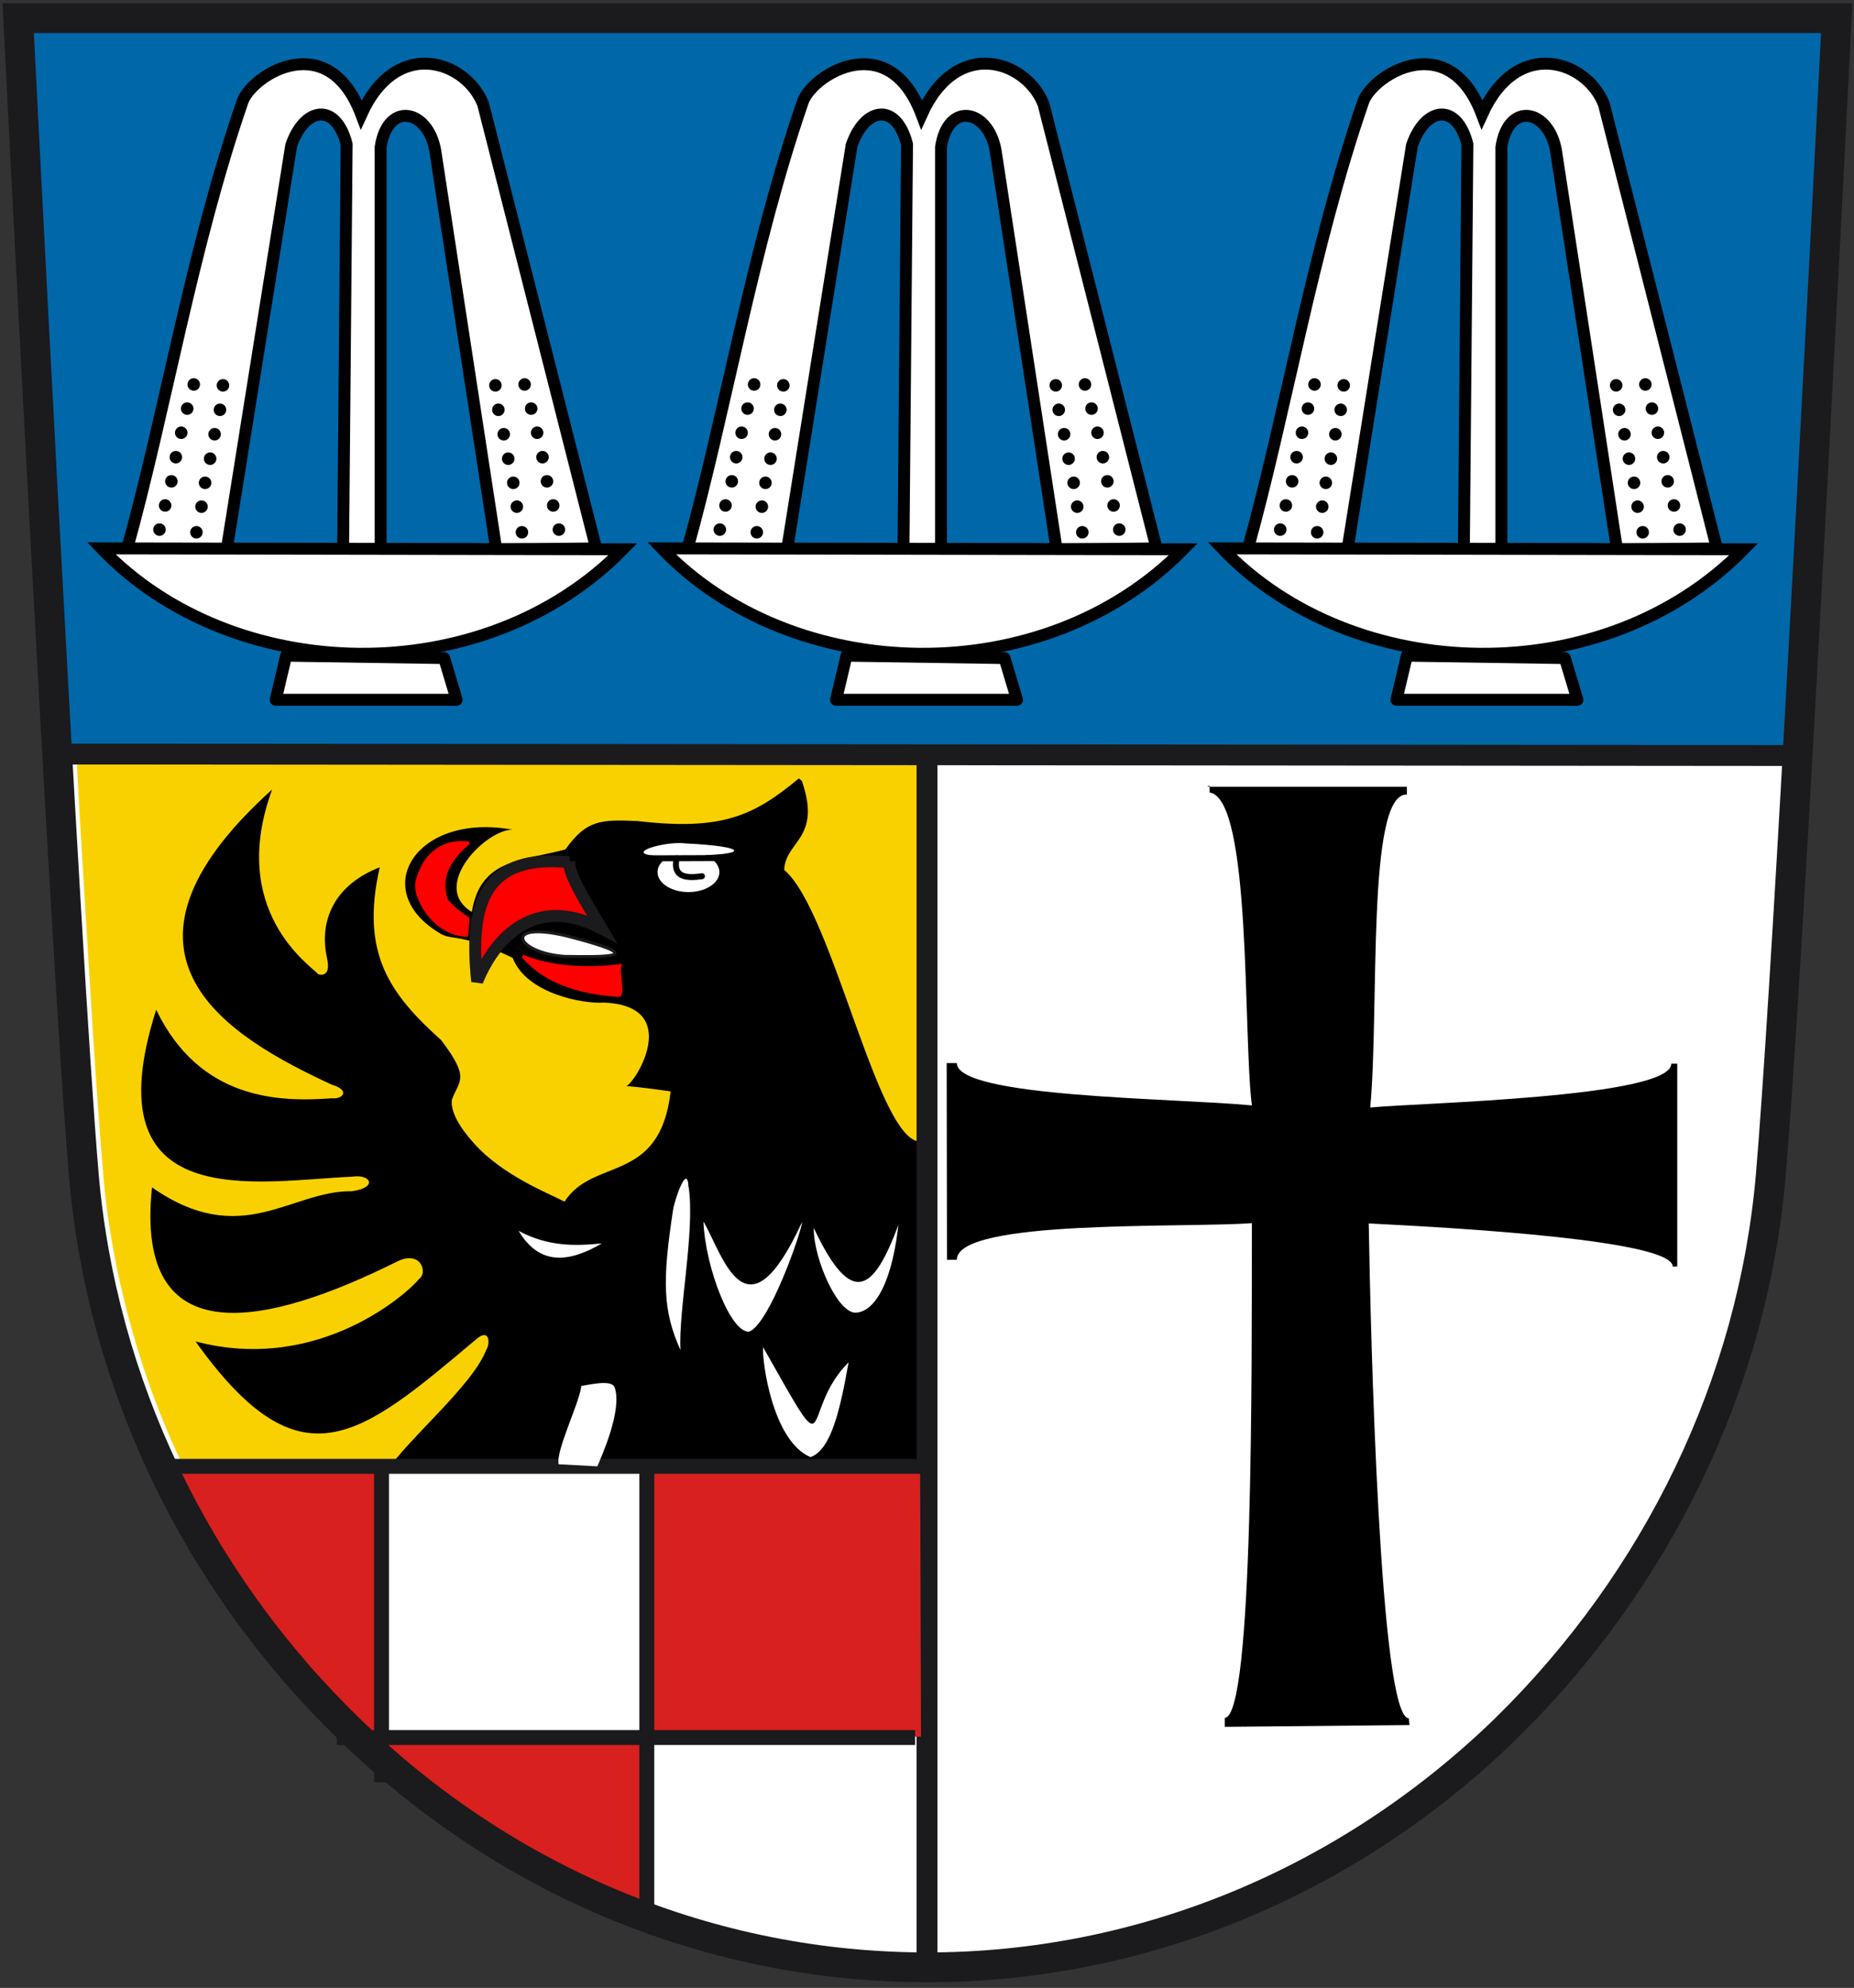
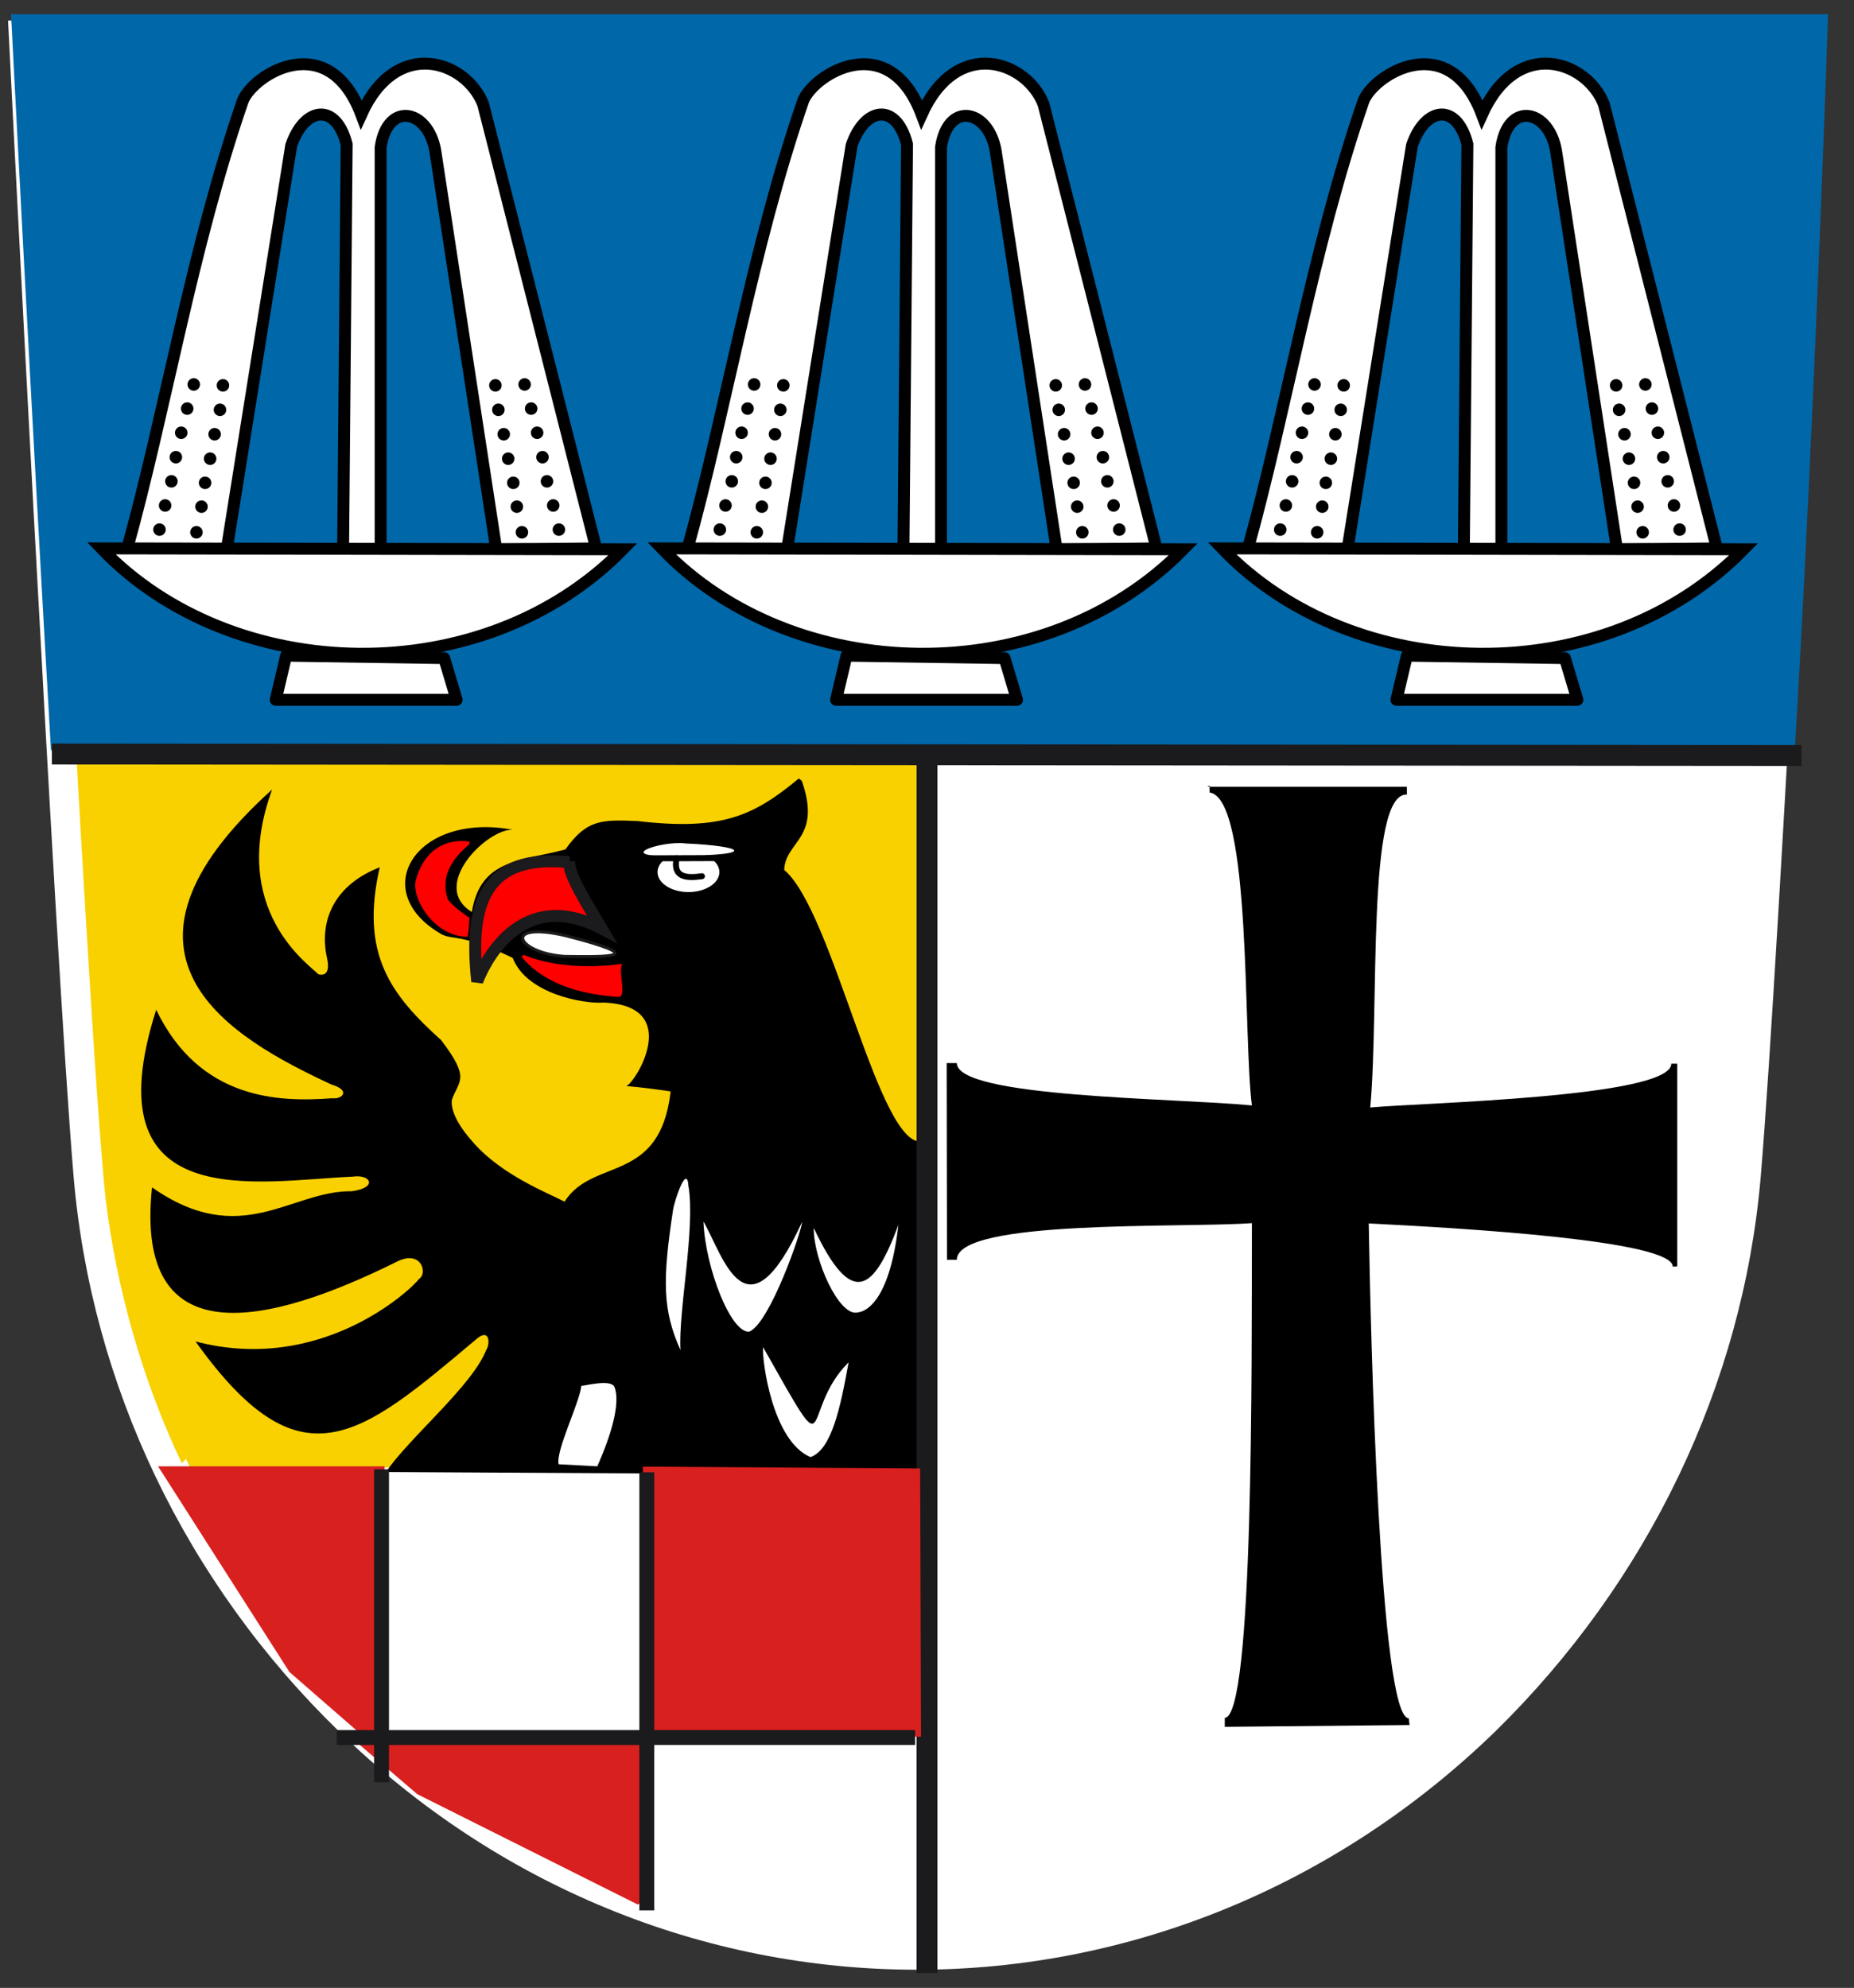
<svg xmlns="http://www.w3.org/2000/svg" xmlns:xlink="http://www.w3.org/1999/xlink" height="667" width="622">
  <rect width="100%" height="100%" fill="#333333" stroke="none" />
  <defs>
    <path id="SVGCleanerId_0" d="m472 220l53 .8 4.2 14h-60.7z" stroke-linejoin="round" stroke="#000" fill="#fff" stroke-linecap="round" stroke-width="4" />
    <path id="SVGCleanerId_1" d="m410 184l175 .3c-47 47.9-131 45.7-175-.3z" stroke="#000" fill-rule="evenodd" fill="#fff" stroke-width="4" />
  </defs>
  <path d="m2.7 6.9c0 0 15.8 315 22 388 6 69.9 37.5 136 89 186 53 51.7 122 80 194 80 71.9 0 141-28.5 194-80 51-50 83-116 89-186 6.3-74 22-388 22-388h-609" fill="#fff" />
  <path d="m3.7 4.7c0 0 6.9 135 13.4 247 .7.3 580-.1 585 1.1 7-119 11.2-248 11.2-248h-609" fill="#0067a9" />
  <path d="m61 491c-13.2-27.7-22-59-25.6-89-1-8.8-3.4-40.7-5.5-76-1.7-27-4.2-70-4.1-70 0 0 63 .1 141 .2l141 .2v118 118h-122-122l-1.4-2.9" fill="#f9d100" />
  <g fill-rule="evenodd">
    <path d="m269 262c6.8 19.4-5.6 20.2-5.9 29.9 16.6 13.9 32 95 46.7 91l-1.3 112-179-1c7.5-11.2 29-29 33.6-40.9 1.4-2 1.3-7.8-3.5-3.5-39 32.8-58.7 50-94 .6 41.8 11 72-17 75-21 3-1.9.7-10-7.6-5.7-42.9 21.3-88 32-82-25 30 21 46.6 1 67 1.3 8.9-1.2 6.4-5.8.3-4.9-32 1.4-88 13.3-65.9-56 14.7 30.5 41.5 31 59 29.7 3.6.4 6.3-2.7-.2-4.6-33.5-15.6-82-43-19.9-99-14.9 40.7 12.8 59 15.5 62 0 0 4.5 1.6 2.9-5.5-2.8-12.9 2.8-24.6 17.7-30.4-6.6 29 3.5 42.6 20.6 58 9.9 13 6 13.4 3.6 20-.5 4 2.6 9.3 7.4 14.6 9.7 10.9 24.9 16.7 30.4 19.6 9.5-15 32-5.7 35.6-37-5.6-.8-9.2-1.3-14.9-1.8 2.9-.8 19.3-27-7.6-28-6.4.5-25.8-2.8-30.5-15-17.7-8.5-19.9-5.8-24-8-24.9-14.4-8.5-41 24-35-8.7-.3-28 18.9-13.7 27.6 2.9-18 16.7-17 31.4-21 7.2-10.2 12.4-10 24.3-9.5 28.3 3.3 38.9-1.8 54-14.3" />
    <g stroke="#1b1a1c">
      <path d="m191 289c-.5 4.4 6.4 15 10.9 22.6-28-14.7-40 13-41.8 17.7-2.9-26.9 3-42.8 30.9-40z" fill="#f00" stroke-width="4" />
      <g fill="none" stroke-width="7">
        <path d="m17.4 253l587 .5" />
        <path d="m311 255v407" />
      </g>
    </g>
    <path d="m405 264h67v2.6c-13.6-.7-9.2 72-12.3 105 16.7-1.6 101-3.3 101-14.7h2v68l-1.5.1c0-8.8-70-12.9-102-14.5.6 37 3.7 166 13.4 166l.3 2.3-62 .6v-3c9.7-.5 9-118 9.1-166-23.4 1.7-99-1.4-99 12.3h-3.3l-.1-66h3.4c.1 11.6 73 11.7 99 14.2-3-23 0-103-14.2-105v-2.3" />
    <g transform="translate(-765-160)" fill="#d8201f">
      <path d="m818 652h76l-.9 96-31-27-44-68.9" />
      <path d="m982 742l-100 .3 23 19.7 73.9 37 2.8-1.3.3-55.7" />
      <path d="m981 743l93-.3-.3-90-93-.6z" />
    </g>
    <g transform="translate(-765-160)" stroke="#1b1a1c" stroke-width="5" fill="none">
-       <path d="m817 652h257" />
      <path d="m893 653v105" />
      <path d="m982 654v147" />
      <path d="m878 743h194" />
    </g>
    <g fill="#fff" stroke="none">
      <path d="m256 452c24.7 43.7 11.7 22 28.7 5.1-2.7 15-5.7 29.4-12.8 31.8-12.8-5.4-16.3-32.5-15.9-36.9" />
      <path d="m231 398c2.3 14.7-3.5 42-2.7 55-6-13.3-6.1-23.4-2.5-47 .4-3 4.9-16.5 5.2-7.4" />
      <path d="m273 412c-.1 10.6 8.4 29.5 14.5 28.4 4.1-.3 11.2-5.8 13.9-29.4-8.2 22-15.5 28.4-28.4 1" />
      <path d="m195 465c1.7-.1 10.2-2.4 11.2.5 2.7 7.6-4.5 23.4-5.8 26.5l-13-.7c-.9-4.7 6.7-19.9 7.6-26" />
      <path d="m236 410c.7 15.7 9.3 37.5 15.4 36.8 7-3 17.6-33.9 17.7-36.8-18.7 40.6-26.3 11.8-33 0" />
    </g>
  </g>
  <path d="m241.34 292.62a10.37 6.692 0 1 1 -20.74 0 10.37 6.692 0 1 1 20.74 0" fill="#fff" stroke="none" />
  <g fill-rule="evenodd" stroke-width="1">
    <g fill="#f00" stroke="#f00">
      <path d="m208 324c-.8 2.9 1.5 10.2-.6 10-18-1.2-27-7.3-32-13.2 9.5 4 21.7 4.6 32.6 3.2z" />
      <path d="m157 283c-6.2 5.3-9.8 11.3-7.2 19 1 1.5 3.6 3.8 7.2 6.2-.1 1.8-.2 4-.5 5.6-11-.3-18.3-13.3-16.4-18.7 1.9-7 7.1-13.3 16.9-12.3z" />
    </g>
    <path d="m190 314c28.3 7.3 14.3 7.1-.6 6.9-16.5-1.2-21-12 .6-6.9z" fill="#fff" stroke="#1b1a1c" />
  </g>
  <use xlink:href="#SVGCleanerId_0" />
  <g stroke="#000">
    <path d="m576 184l-37.9-149c-5.6-14.5-29-22.9-40.9 3.4-11-29-35.9-13.7-39.7-4.7-17.3 50-25.9 104-39 151l33.5.1 21.7-136c4.4-12.9 15-14.6 18.6-.4l-1.2 137h12.6v-136c2.3-15.5 15.8-12.8 18.3 1l20.5 134z" fill="#fff" fill-rule="evenodd" stroke-width="4" />
    <circle r="1.6" cy="129" cx="441" id="path235" stroke-linejoin="round" stroke-linecap="round" stroke-miterlimit="1.4" />
    <use transform="translate(9.8.3)" height="667" width="622" xlink:href="#path235" />
    <use xlink:href="#path235" width="622" height="667" transform="translate(8.8 8.5)" />
    <use transform="translate(-2.2 8.1)" height="667" width="622" xlink:href="#path235" />
    <use xlink:href="#path235" width="622" height="667" transform="translate(-4.2 16.2)" />
    <use transform="translate(7 16.7)" height="667" width="622" xlink:href="#path235" />
    <use xlink:href="#path235" width="622" height="667" transform="translate(3.8 33)" />
    <use transform="translate(-6 24.4)" height="667" width="622" xlink:href="#path235" />
    <use xlink:href="#path235" width="622" height="667" transform="translate(5.5 24.9)" />
    <use transform="translate(-7.5 32.5)" height="667" width="622" xlink:href="#path235" />
    <use xlink:href="#path235" width="622" height="667" transform="translate(-9.6 40.6)" />
    <use transform="translate(2.6 41)" height="667" width="622" xlink:href="#path235" />
    <use xlink:href="#path235" width="622" height="667" transform="translate(-11.5 48.7)" />
    <use transform="translate(.9 49.6)" height="667" width="622" xlink:href="#path235" />
    <g transform="matrix(-1 0 0 1 993 0)">
      <circle cx="441" cy="129" r="1.6" stroke-linejoin="round" stroke-linecap="round" stroke-miterlimit="1.4" />
      <use xlink:href="#path235" width="622" height="667" transform="translate(9.8.3)" />
      <use transform="translate(8.8 8.5)" height="667" width="622" xlink:href="#path235" />
      <use xlink:href="#path235" width="622" height="667" transform="translate(-2.2 8.1)" />
      <use transform="translate(-4.2 16.2)" height="667" width="622" xlink:href="#path235" />
      <use xlink:href="#path235" width="622" height="667" transform="translate(7 16.7)" />
      <use transform="translate(3.8 33)" height="667" width="622" xlink:href="#path235" />
      <use xlink:href="#path235" width="622" height="667" transform="translate(-6 24.4)" />
      <use transform="translate(5.5 24.9)" height="667" width="622" xlink:href="#path235" />
      <use xlink:href="#path235" width="622" height="667" transform="translate(-7.5 32.5)" />
      <use transform="translate(-9.6 40.6)" height="667" width="622" xlink:href="#path235" />
      <use xlink:href="#path235" width="622" height="667" transform="translate(2.6 41)" />
      <use transform="translate(-11.5 48.7)" height="667" width="622" xlink:href="#path235" />
      <use xlink:href="#path235" width="622" height="667" transform="translate(.9 49.6)" />
    </g>
  </g>
  <use xlink:href="#SVGCleanerId_1" />
  <g transform="translate(-188)">
    <use xlink:href="#SVGCleanerId_0" />
    <path d="m576 184l-37.9-149c-5.6-14.5-29-22.9-40.9 3.4-11-29-35.9-13.7-39.7-4.7-17.3 50-25.9 104-39 151l33.5.1 21.7-136c4.4-12.9 15-14.6 18.6-.4l-1.2 137h12.6v-136c2.3-15.5 15.8-12.8 18.3 1l20.5 134z" fill="#fff" fill-rule="evenodd" stroke="#000" stroke-width="4" id="SVGCleanerId_2" />
    <g stroke="#000">
      <circle cx="441" cy="129" r="1.6" stroke-linejoin="round" stroke-linecap="round" stroke-miterlimit="1.4" />
      <use xlink:href="#path235" width="622" height="667" transform="translate(9.8.3)" />
      <use transform="translate(8.8 8.5)" height="667" width="622" xlink:href="#path235" />
      <use xlink:href="#path235" width="622" height="667" transform="translate(-2.2 8.1)" />
      <use transform="translate(-4.2 16.2)" height="667" width="622" xlink:href="#path235" />
      <use xlink:href="#path235" width="622" height="667" transform="translate(7 16.7)" />
      <use transform="translate(3.8 33)" height="667" width="622" xlink:href="#path235" />
      <use xlink:href="#path235" width="622" height="667" transform="translate(-6 24.4)" />
      <use transform="translate(5.5 24.9)" height="667" width="622" xlink:href="#path235" />
      <use xlink:href="#path235" width="622" height="667" transform="translate(-7.5 32.5)" />
      <use transform="translate(-9.6 40.6)" height="667" width="622" xlink:href="#path235" />
      <use xlink:href="#path235" width="622" height="667" transform="translate(2.6 41)" />
      <use transform="translate(-11.5 48.7)" height="667" width="622" xlink:href="#path235" />
      <use xlink:href="#path235" width="622" height="667" transform="translate(.9 49.6)" />
      <g transform="matrix(-1 0 0 1 993 0)">
        <circle r="1.6" cy="129" cx="441" stroke-linejoin="round" stroke-linecap="round" stroke-miterlimit="1.4" />
        <use transform="translate(9.8.3)" height="667" width="622" xlink:href="#path235" />
        <use xlink:href="#path235" width="622" height="667" transform="translate(8.8 8.5)" />
        <use transform="translate(-2.2 8.1)" height="667" width="622" xlink:href="#path235" />
        <use xlink:href="#path235" width="622" height="667" transform="translate(-4.2 16.2)" />
        <use transform="translate(7 16.7)" height="667" width="622" xlink:href="#path235" />
        <use xlink:href="#path235" width="622" height="667" transform="translate(3.8 33)" />
        <use transform="translate(-6 24.4)" height="667" width="622" xlink:href="#path235" />
        <use xlink:href="#path235" width="622" height="667" transform="translate(5.5 24.9)" />
        <use transform="translate(-7.5 32.5)" height="667" width="622" xlink:href="#path235" />
        <use xlink:href="#path235" width="622" height="667" transform="translate(-9.6 40.6)" />
        <use transform="translate(2.6 41)" height="667" width="622" xlink:href="#path235" />
        <use xlink:href="#path235" width="622" height="667" transform="translate(-11.5 48.7)" />
        <use transform="translate(.9 49.6)" height="667" width="622" xlink:href="#path235" />
      </g>
    </g>
    <use xlink:href="#SVGCleanerId_1" />
  </g>
  <g transform="translate(-376)">
    <use xlink:href="#SVGCleanerId_0" />
    <use xlink:href="#SVGCleanerId_2" />
    <g stroke="#000">
      <circle r="1.6" cy="129" cx="441" stroke-linejoin="round" stroke-linecap="round" stroke-miterlimit="1.4" />
      <use transform="translate(9.8.3)" height="667" width="622" xlink:href="#path235" />
      <use xlink:href="#path235" width="622" height="667" transform="translate(8.8 8.5)" />
      <use transform="translate(-2.2 8.1)" height="667" width="622" xlink:href="#path235" />
      <use xlink:href="#path235" width="622" height="667" transform="translate(-4.2 16.2)" />
      <use transform="translate(7 16.7)" height="667" width="622" xlink:href="#path235" />
      <use xlink:href="#path235" width="622" height="667" transform="translate(3.8 33)" />
      <use transform="translate(-6 24.4)" height="667" width="622" xlink:href="#path235" />
      <use xlink:href="#path235" width="622" height="667" transform="translate(5.5 24.9)" />
      <use transform="translate(-7.5 32.5)" height="667" width="622" xlink:href="#path235" />
      <use xlink:href="#path235" width="622" height="667" transform="translate(-9.6 40.6)" />
      <use transform="translate(2.6 41)" height="667" width="622" xlink:href="#path235" />
      <use xlink:href="#path235" width="622" height="667" transform="translate(-11.5 48.7)" />
      <use transform="translate(.9 49.6)" height="667" width="622" xlink:href="#path235" />
      <g transform="matrix(-1 0 0 1 993 0)">
        <circle cx="441" cy="129" r="1.6" stroke-linejoin="round" stroke-linecap="round" stroke-miterlimit="1.4" />
        <use xlink:href="#path235" width="622" height="667" transform="translate(9.8.3)" />
        <use transform="translate(8.8 8.5)" height="667" width="622" xlink:href="#path235" />
        <use xlink:href="#path235" width="622" height="667" transform="translate(-2.2 8.1)" />
        <use transform="translate(-4.2 16.2)" height="667" width="622" xlink:href="#path235" />
        <use xlink:href="#path235" width="622" height="667" transform="translate(7 16.7)" />
        <use transform="translate(3.8 33)" height="667" width="622" xlink:href="#path235" />
        <use xlink:href="#path235" width="622" height="667" transform="translate(-6 24.4)" />
        <use transform="translate(5.5 24.9)" height="667" width="622" xlink:href="#path235" />
        <use xlink:href="#path235" width="622" height="667" transform="translate(-7.5 32.5)" />
        <use transform="translate(-9.6 40.6)" height="667" width="622" xlink:href="#path235" />
        <use xlink:href="#path235" width="622" height="667" transform="translate(2.6 41)" />
        <use transform="translate(-11.5 48.7)" height="667" width="622" xlink:href="#path235" />
        <use xlink:href="#path235" width="622" height="667" transform="translate(.9 49.6)" />
      </g>
    </g>
    <use xlink:href="#SVGCleanerId_1" />
  </g>
  <g fill="#fff">
    <path d="m230 283c19.9.9 23.6 3.9-.1 4.1-26.9 1.2-8.2-5.2.1-4.1" stroke="none" />
    <g stroke="#000" stroke-linejoin="round" stroke-linecap="round" stroke-width="2" stroke-miterlimit="1.4">
      <path d="m227 288c-1.3 6.2 2.9 6.8 8.5 6" />
      <path d="m217 288l28-.1" />
    </g>
-     <path d="m174 413c6.9 11.6 16.7 10.8 27.9 4.2-9 .9-18 1.1-27.9-4.2" stroke="none" />
  </g>
-   <path d="m6.1 6.1c0 0 15.8 315 22 388 6 69.9 37.5 136 89 186 53 51.7 122 80 194 80 71.9 0 141-28.5 194-80 51-50 83-116 89-186 2.3-27 6-87 9.6-152 6.2-111 12.5-236 12.5-236h-609z" fill="none" stroke="#1b1a1c" stroke-width="10" />
</svg>